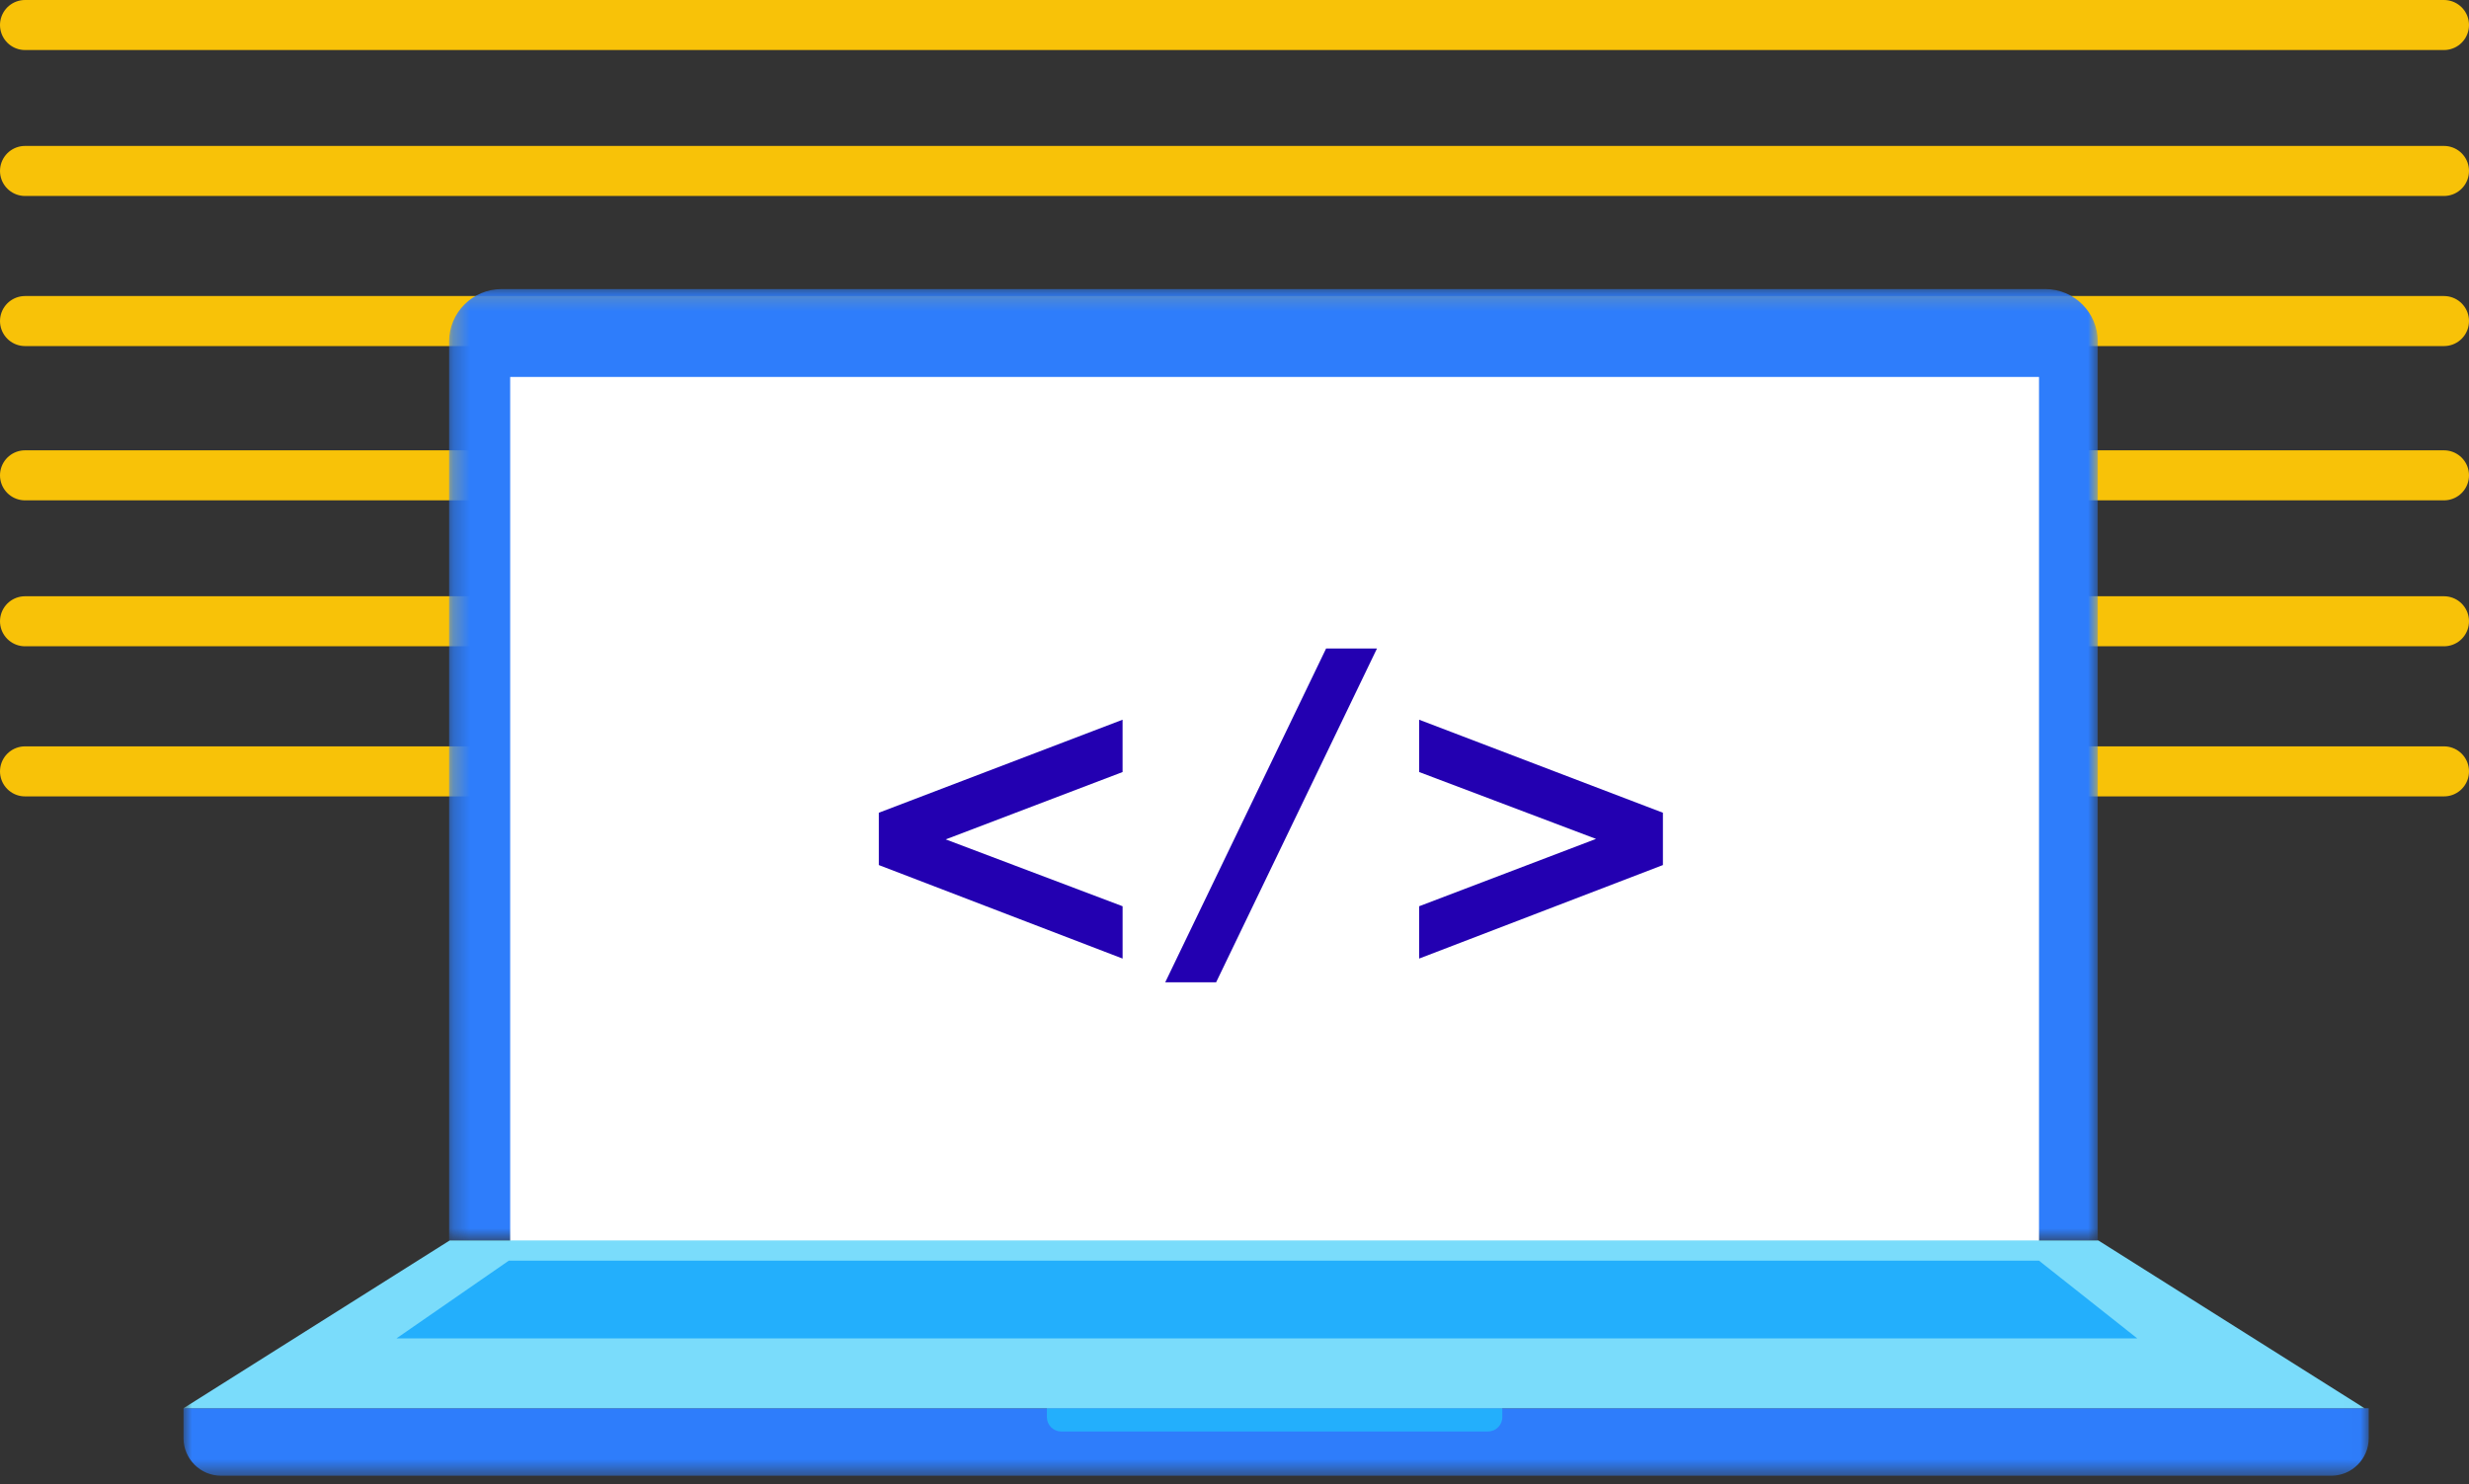
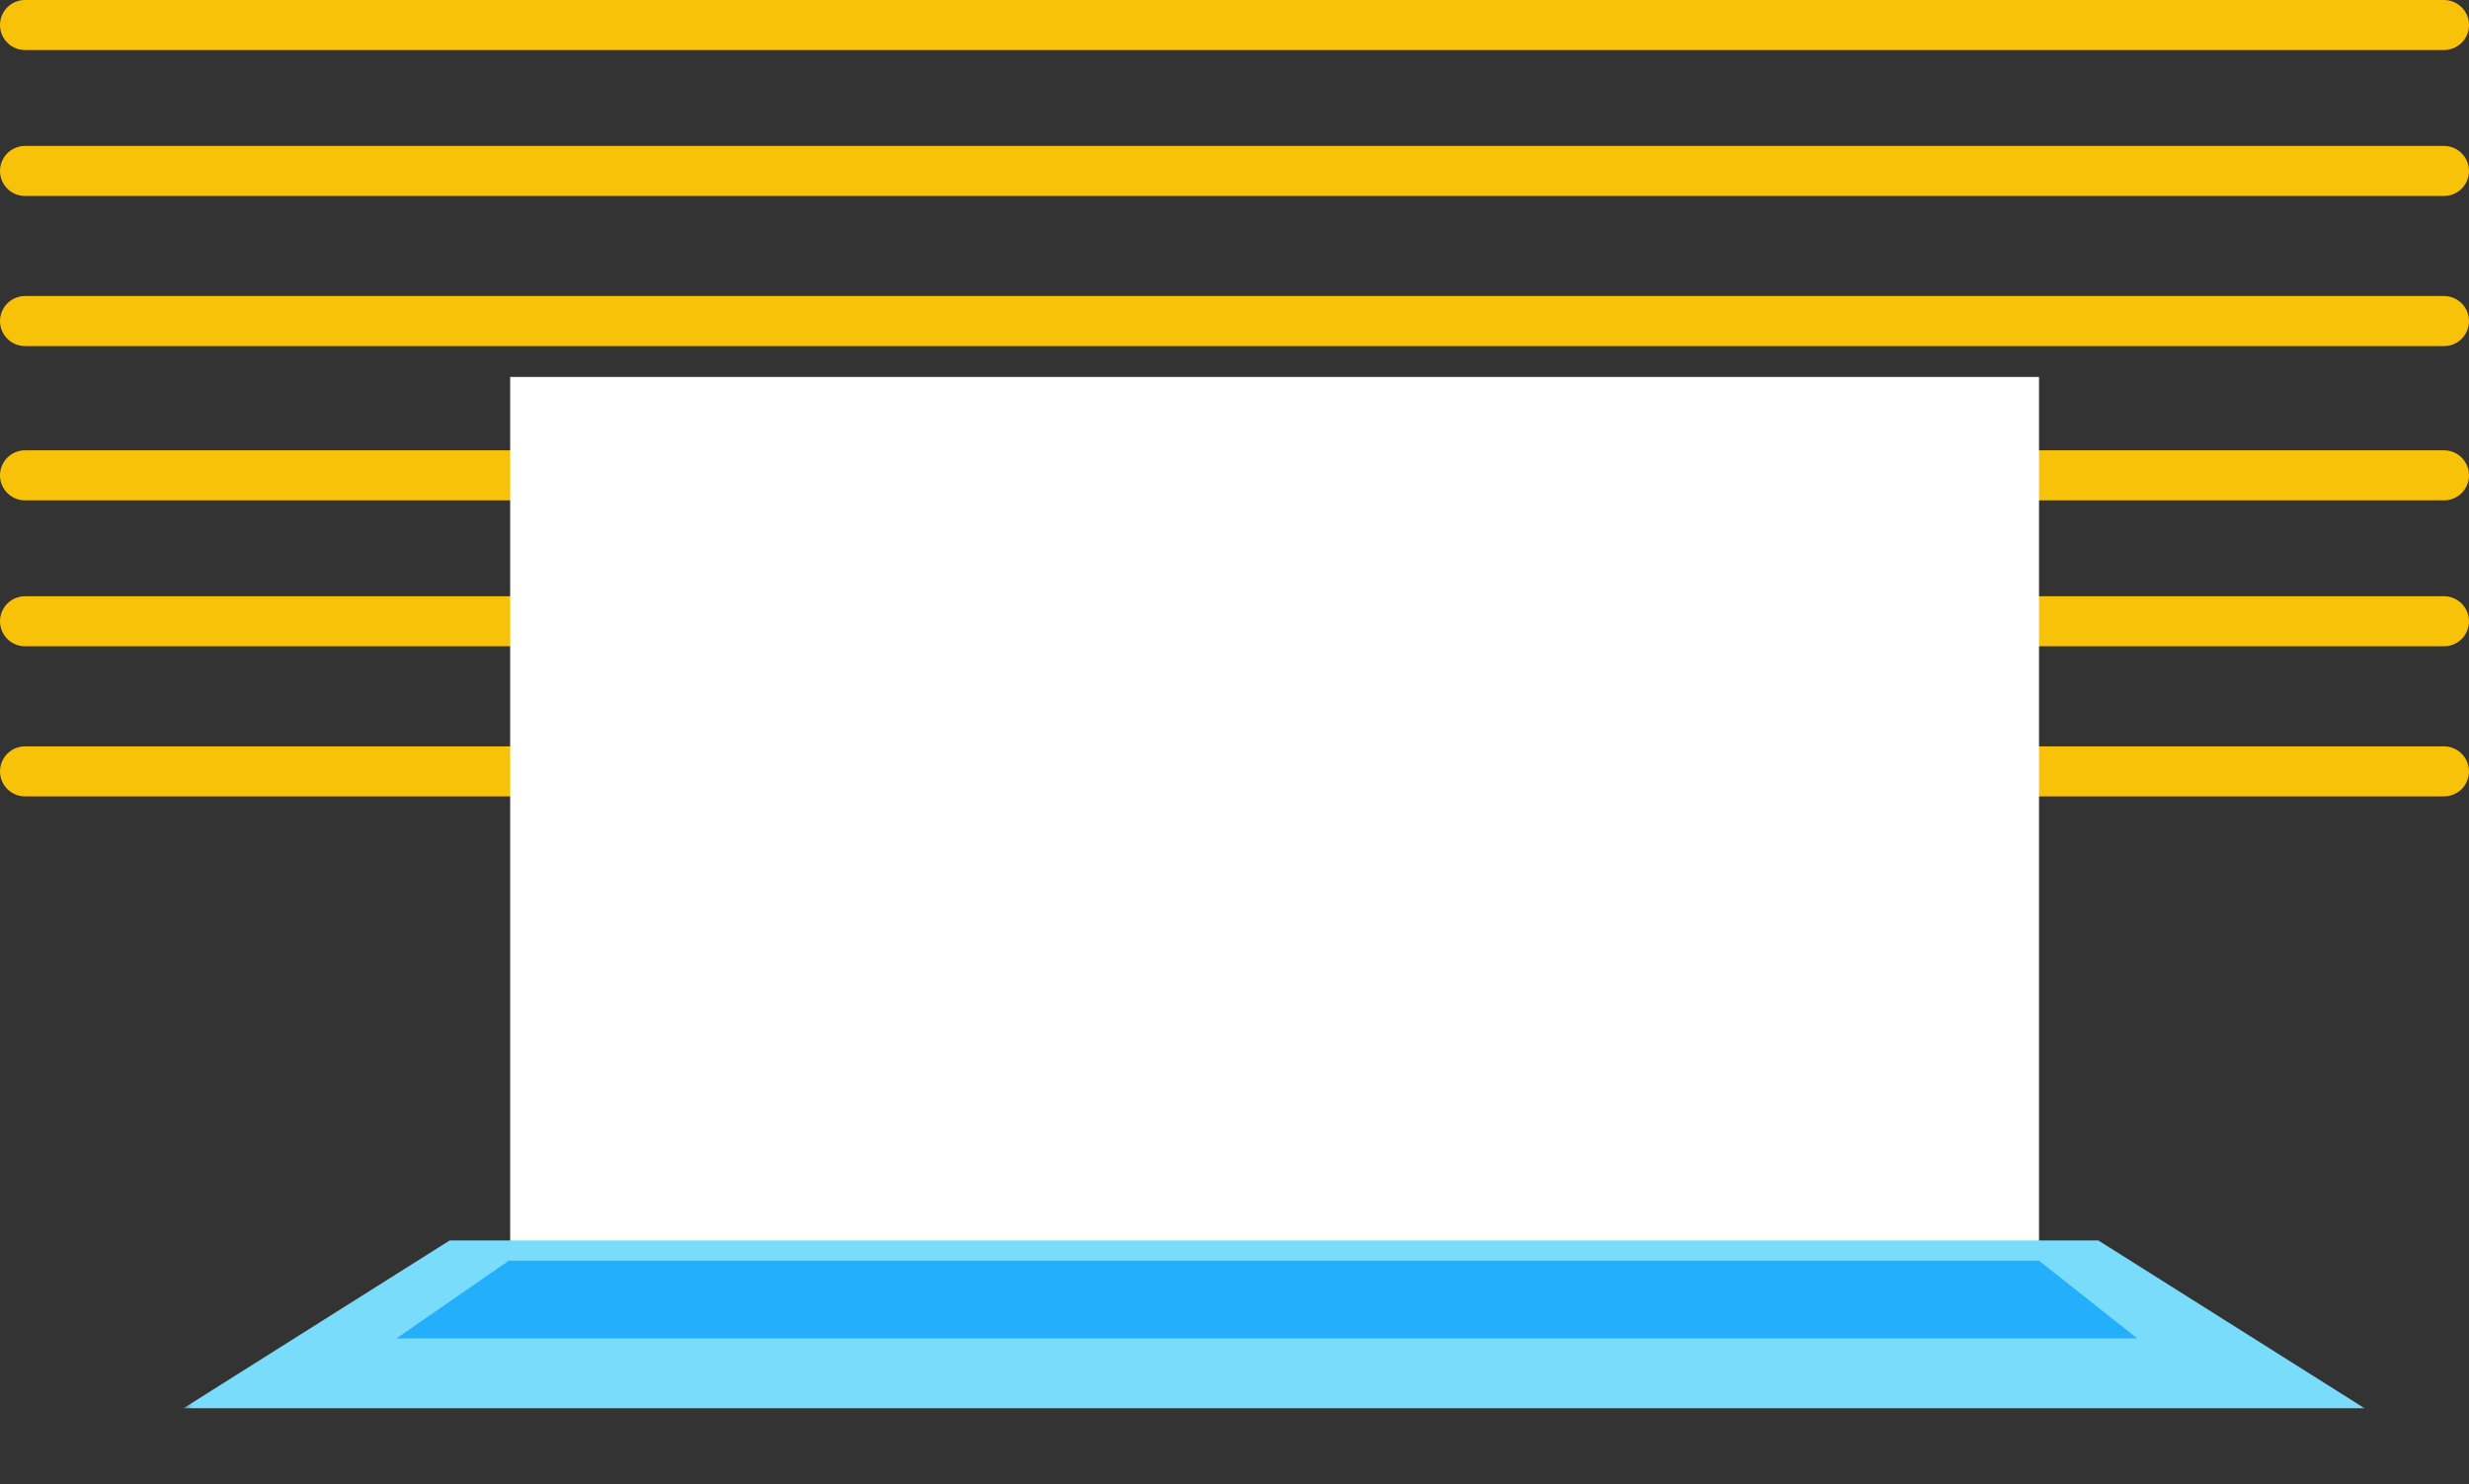
<svg xmlns="http://www.w3.org/2000/svg" xmlns:xlink="http://www.w3.org/1999/xlink" width="148" height="89" viewBox="0 0 148 89">
  <rect x="0" y="0" width="148" height="89" fill="#333333" stroke="none" />
  <defs>
    <path id="prefix__a" d="M0.256 0.185L99.078 0.185 99.078 57.227 0.256 57.227z" />
    <path id="prefix__c" d="M0 71.482L130.99 71.482 130.99 0.333 0 0.333z" />
  </defs>
  <g fill="none" fill-rule="evenodd">
    <path fill-rule="nonzero" stroke="#F8C208" stroke-linecap="round" stroke-linejoin="round" stroke-width="3" d="M.5 1.5h145M.5 28.5h145M.5 10.25h145M.5 37.25h145M.5 19.25h145M.5 46.25h145" transform="translate(1)" />
    <g transform="translate(1) translate(10 17)">
      <g transform="translate(15.667 .148)">
        <mask id="prefix__b" fill="#fff">
          <use xlink:href="#prefix__a" />
        </mask>
-         <path fill="#2E7DFB" d="M99.078 57.227H.255V3.33C.256 1.593 1.663.185 3.401.185h92.532c1.737 0 3.145 1.408 3.145 3.145v53.897z" mask="url(#prefix__b)" />
      </g>
      <mask id="prefix__d" fill="#fff">
        <use xlink:href="#prefix__c" />
      </mask>
      <path fill="#FFF" d="M19.582 57.545L111.225 57.545 111.225 5.601 19.582 5.601z" mask="url(#prefix__d)" />
-       <path fill="#2300B1" d="M56.291 26.153v3.137L45.69 33.328l10.602 4.009v3.137L41.68 34.867V31.73l14.611-5.577zm2.556 15.744l9.644-20.014h3.05l-9.643 20.014h-3.05zM74.07 26.153L88.68 31.73v3.137l-14.611 5.607v-3.137l10.602-4.038L74.07 29.29v-3.137z" mask="url(#prefix__d)" />
-       <path fill="#2E7DFB" d="M128.735 71.482H2.255C1.01 71.482 0 70.472 0 69.226v-1.79h130.99v1.79c0 1.246-1.01 2.256-2.255 2.256" mask="url(#prefix__d)" />
-       <path fill="#23AFFC" d="M78.195 68.827H52.612c-.474 0-.858-.384-.858-.858v-.534h27.3v.534c0 .474-.385.858-.859.858" mask="url(#prefix__d)" />
      <path fill="#7ADCFB" d="M114.782 57.376L15.955 57.376 0 67.435 130.737 67.435z" mask="url(#prefix__d)" />
      <path fill="#23AFFC" d="M117.114 63.247L12.767 63.247 19.497 58.588 111.225 58.588z" mask="url(#prefix__d)" />
    </g>
  </g>
</svg>